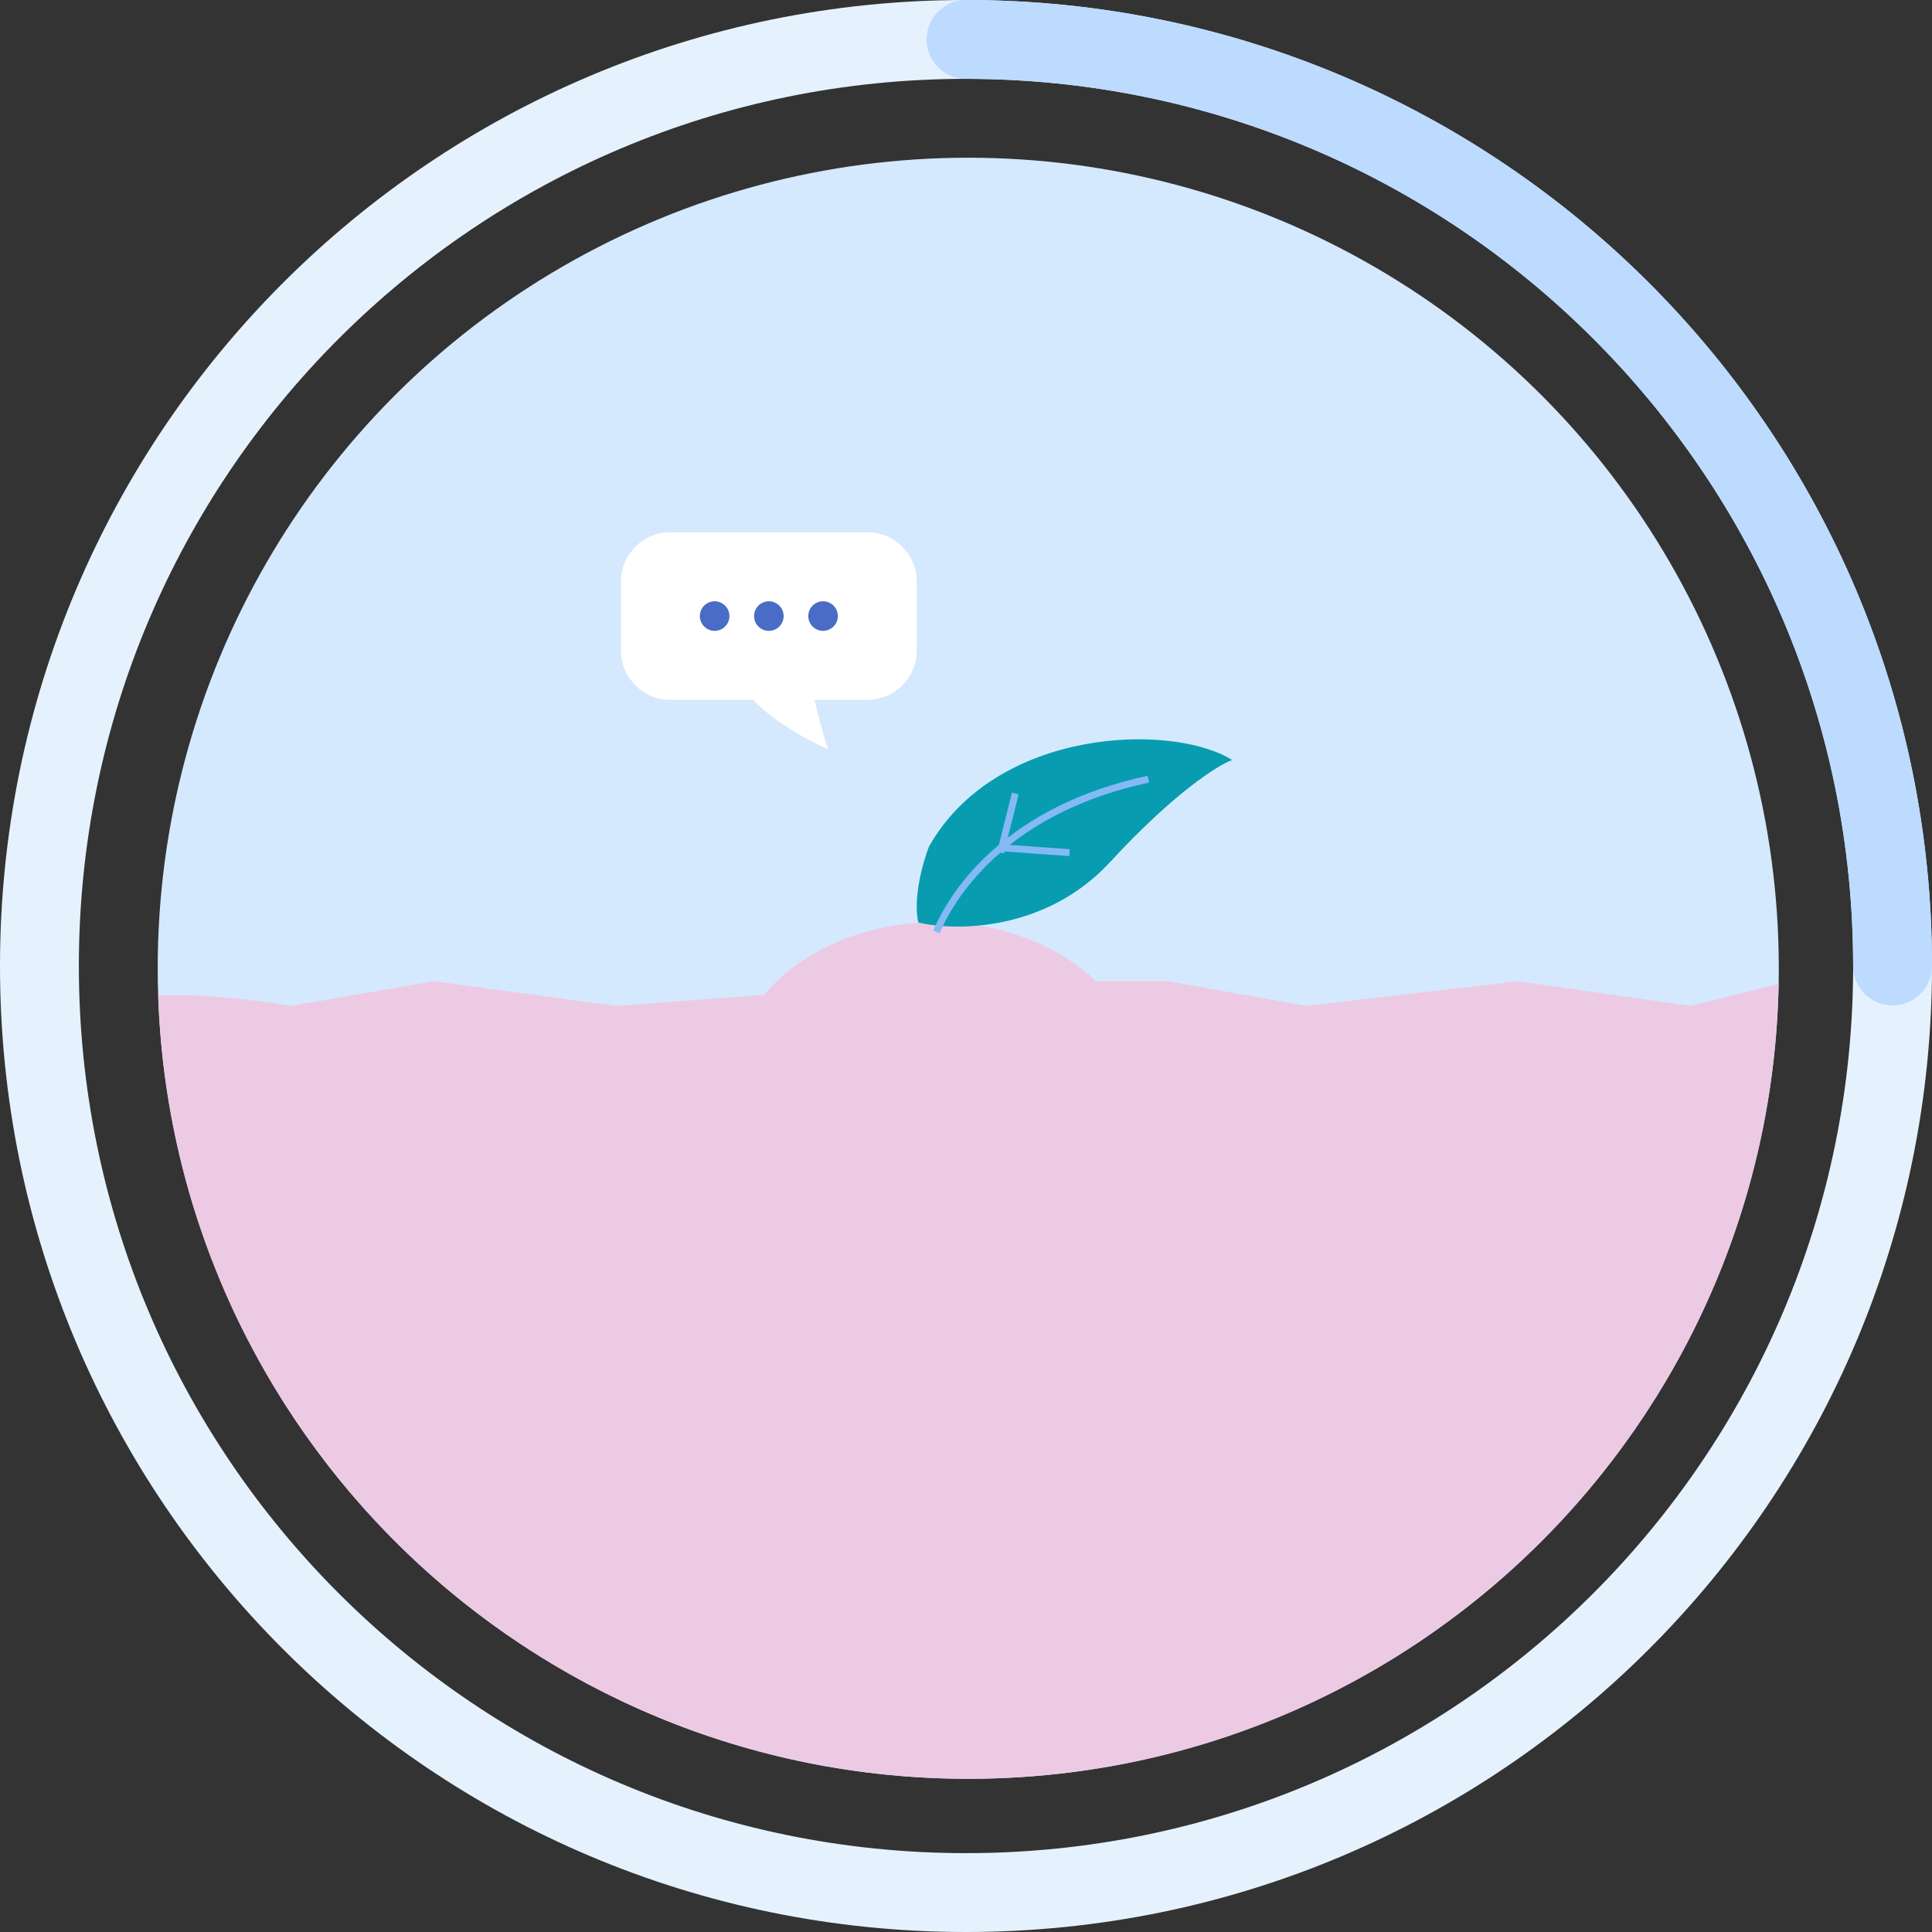
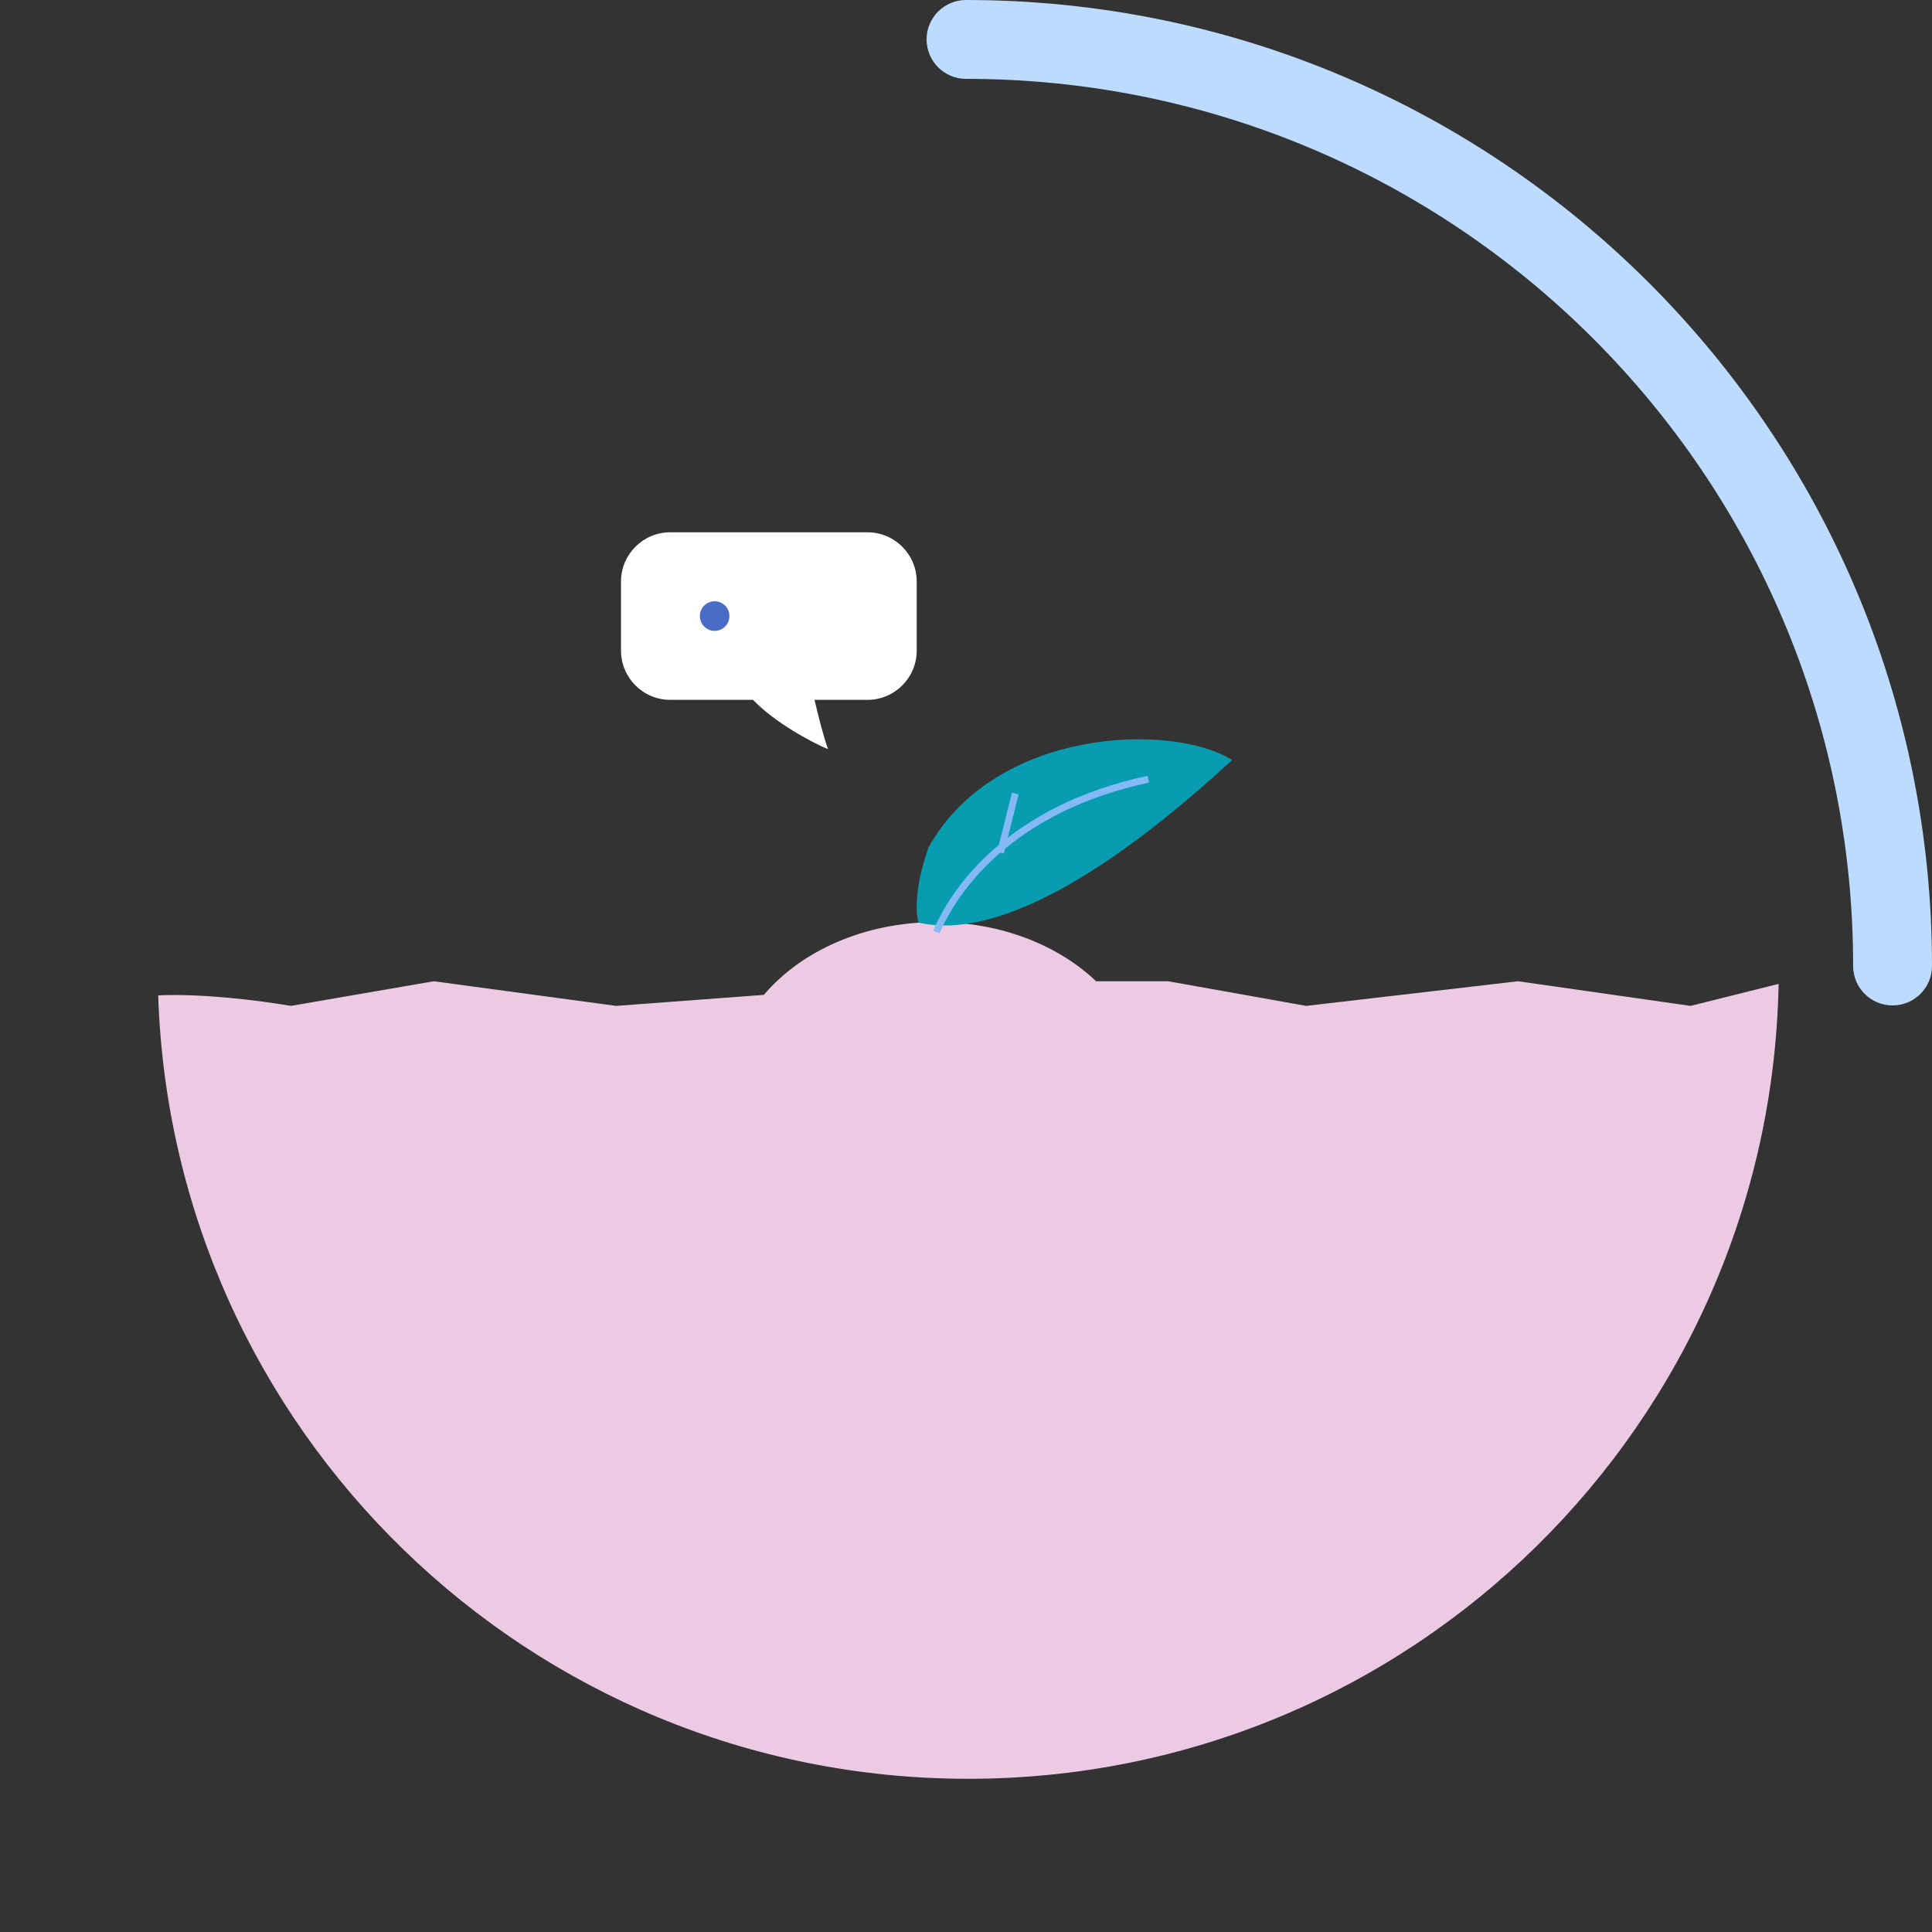
<svg xmlns="http://www.w3.org/2000/svg" width="196" height="196" viewBox="0 0 196 196" fill="none">
  <rect x="0" y="0" width="196" height="196" fill="#333333" stroke="none" />
-   <path fill-rule="evenodd" clip-rule="evenodd" d="M98 8C48.294 8 8 48.294 8 98C8 147.706 48.294 188 98 188C147.706 188 188 147.706 188 98C188 48.294 147.706 8 98 8ZM0 98C0 43.876 43.876 0 98 0C152.124 0 196 43.876 196 98C196 152.124 152.124 196 98 196C43.876 196 0 152.124 0 98Z" fill="#E5F2FE" />
  <path fill-rule="evenodd" clip-rule="evenodd" d="M94 4C94 1.791 95.791 0 98 0C152.124 0 196 43.876 196 98C196 100.209 194.209 102 192 102C189.791 102 188 100.209 188 98C188 48.294 147.706 8 98 8C95.791 8 94 6.209 94 4Z" fill="#BCDBFF" />
  <g clip-path="url(#clip0_11666_2636)">
-     <circle cx="98.229" cy="98.229" r="82.229" fill="#D4E9FD" />
    <path d="M95 93.547C101.521 93.547 107.348 95.883 111.2 99.547H118.51L132.51 102.047L154.01 99.547L171.51 102.047L180.44 99.814C179.596 144.496 143.113 180.458 98.228 180.458C53.735 180.457 17.497 145.12 16.047 100.979C20.468 100.778 26.261 101.487 29.51 102.047L44.01 99.547L62.51 102.047L77.497 100.928C81.259 96.48 87.693 93.547 95 93.547Z" fill="#EDCAE4" />
  </g>
-   <path d="M94.225 85.92C101 73.846 118.869 73.269 125 77.102C123.585 77.613 119.128 80.399 112.619 87.453C106.11 94.508 96.937 94.482 93.164 93.588C92.598 91.134 93.635 87.454 94.225 85.92Z" fill="#089CB0" />
-   <path d="M101.5 86L108.5 86.5" stroke="#84B9F6" stroke-width="0.7" />
+   <path d="M94.225 85.92C101 73.846 118.869 73.269 125 77.102C106.11 94.508 96.937 94.482 93.164 93.588C92.598 91.134 93.635 87.454 94.225 85.92Z" fill="#089CB0" />
  <path d="M101.5 86.5L103 80.5" stroke="#84B9F6" stroke-width="0.7" />
  <path d="M95 94.547C96.833 90.214 102.5 82.047 116.5 79.047" stroke="#84B9F6" stroke-width="0.7" />
  <path d="M88 54C90.761 54 93 56.239 93 59V66C93 68.761 90.761 71 88 71H82.635C82.98 72.497 83.505 74.589 84 76C82.505 75.391 78.635 73.351 76.397 71H68C65.239 71 63 68.761 63 66V59C63 56.239 65.239 54 68 54H88Z" fill="white" />
  <circle cx="72.5" cy="62.5" r="1.5" fill="#496CC6" />
-   <circle cx="78" cy="62.5" r="1.5" fill="#496CC6" />
-   <circle cx="83.5" cy="62.5" r="1.5" fill="#496CC6" />
  <defs>
    <clipPath id="clip0_11666_2636">
      <rect width="164.458" height="164.458" fill="white" transform="translate(16 16)" />
    </clipPath>
  </defs>
</svg>